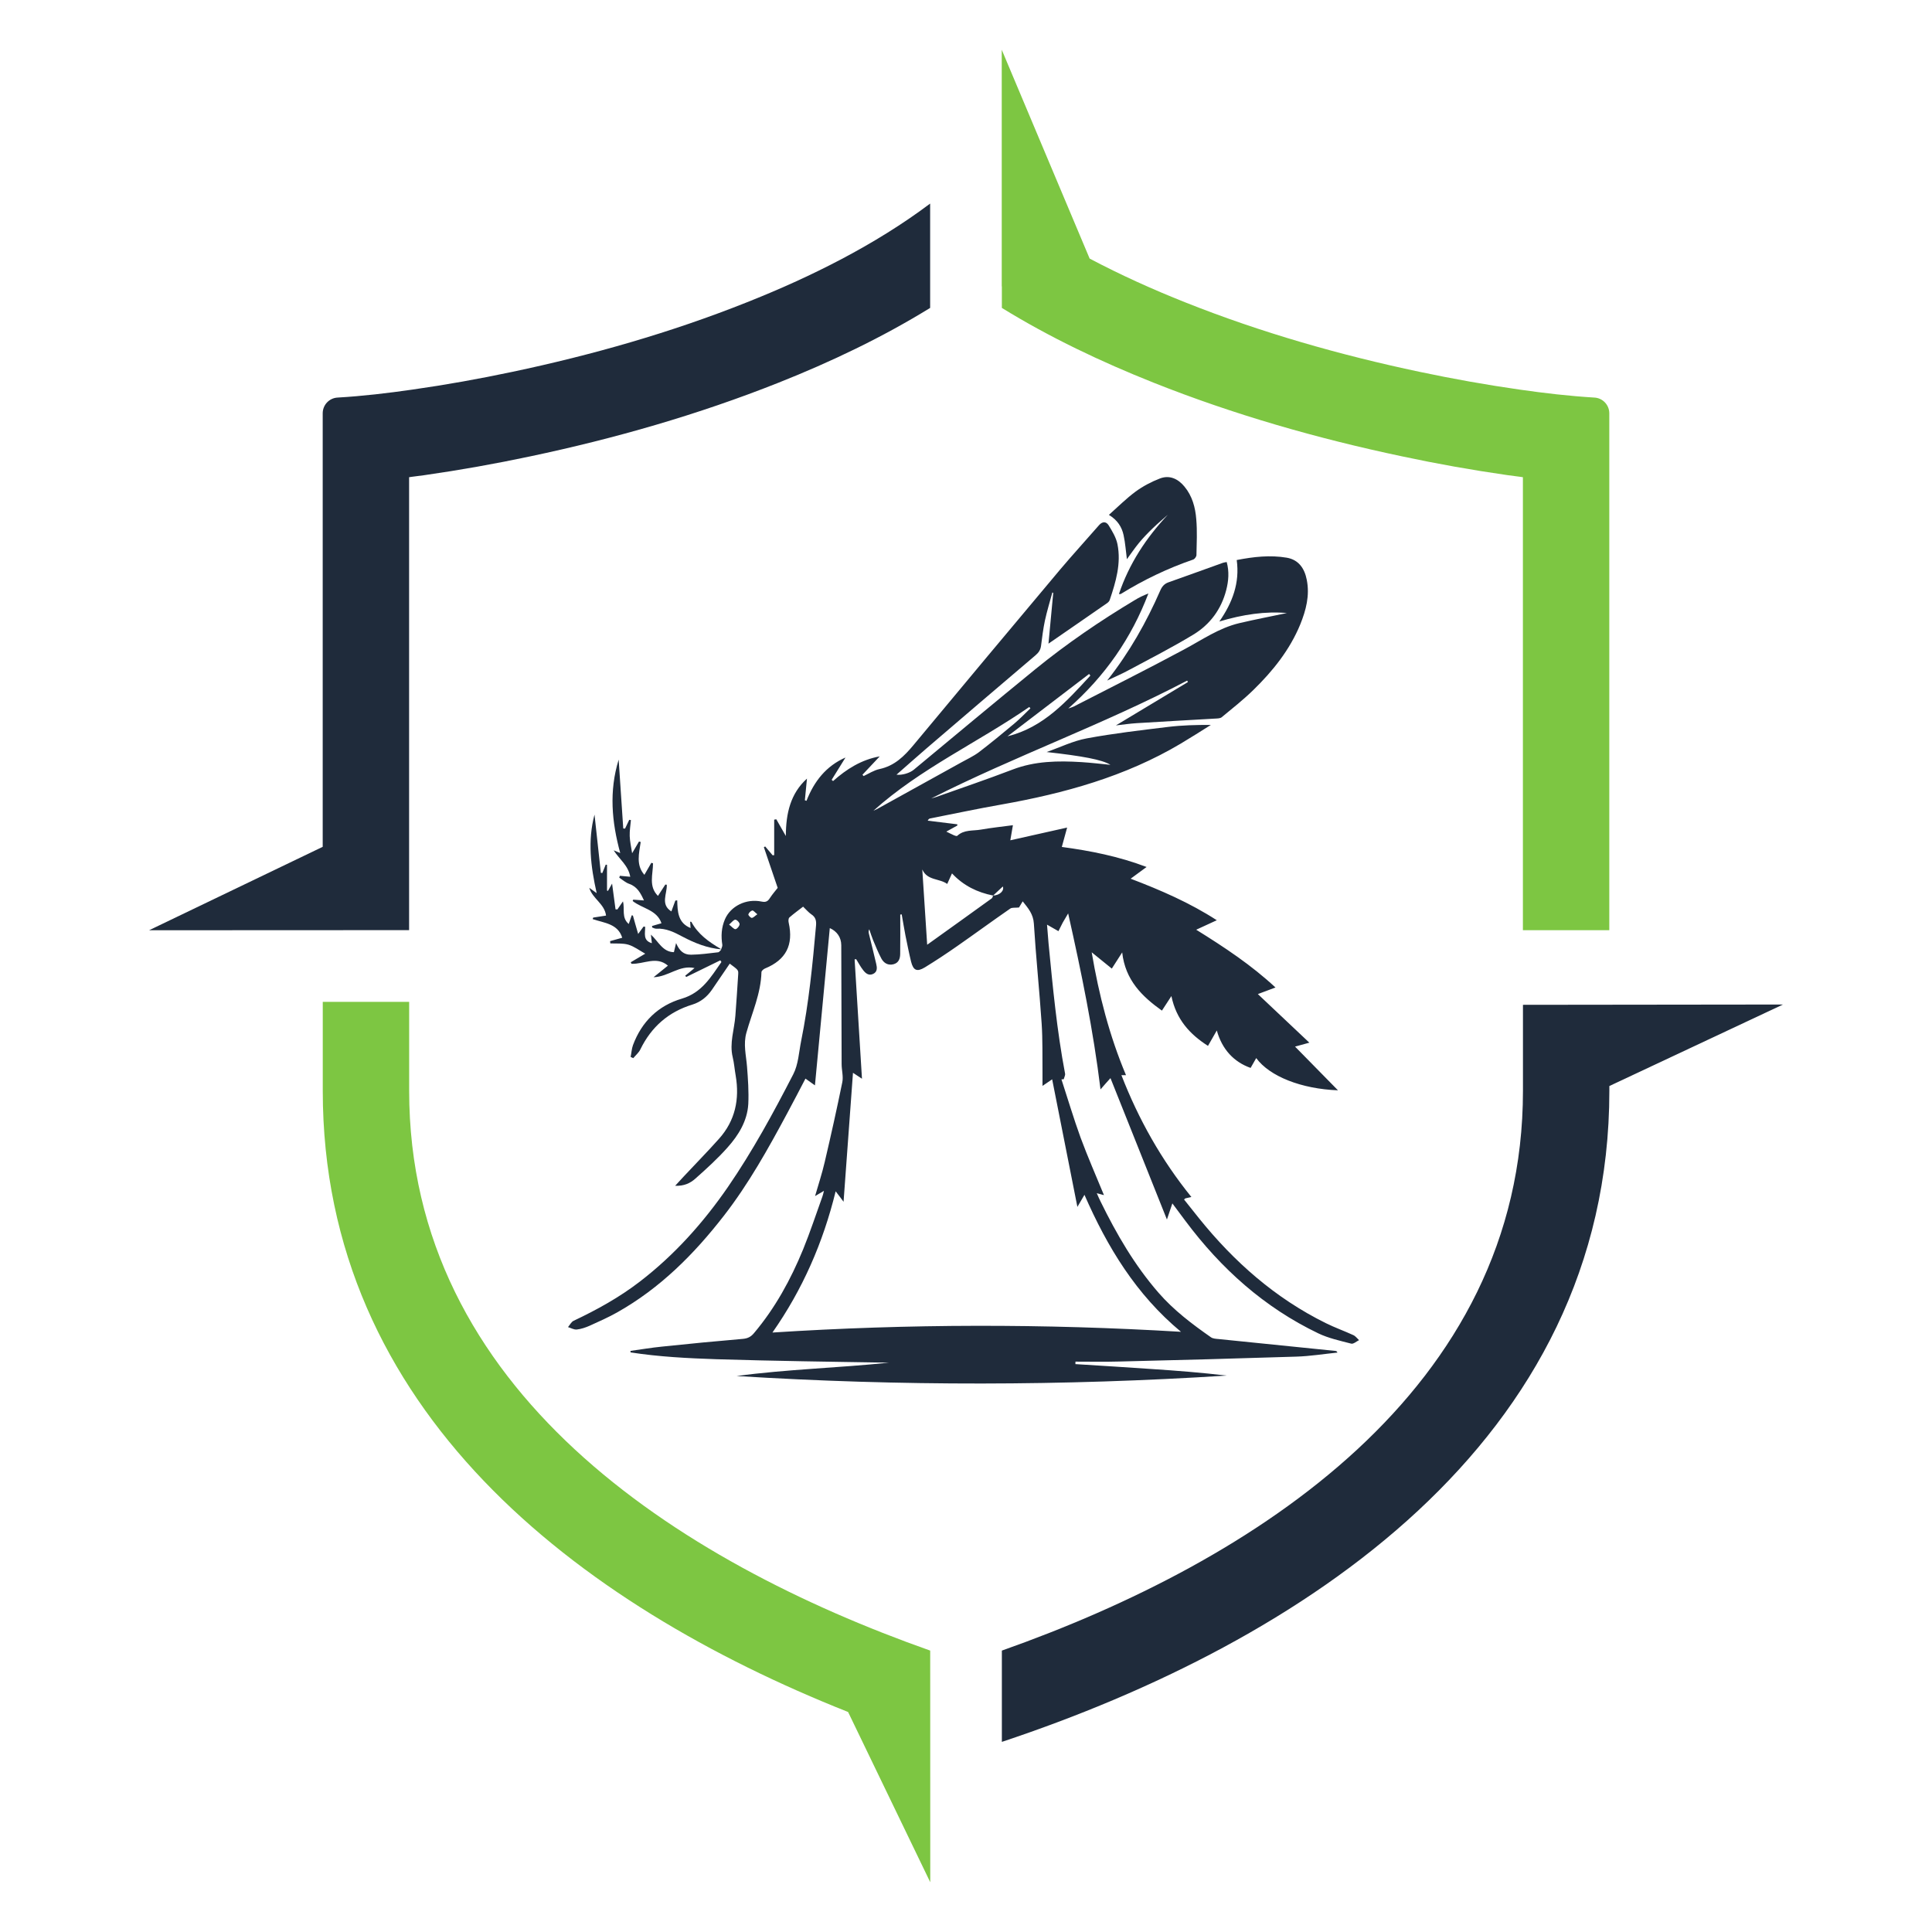
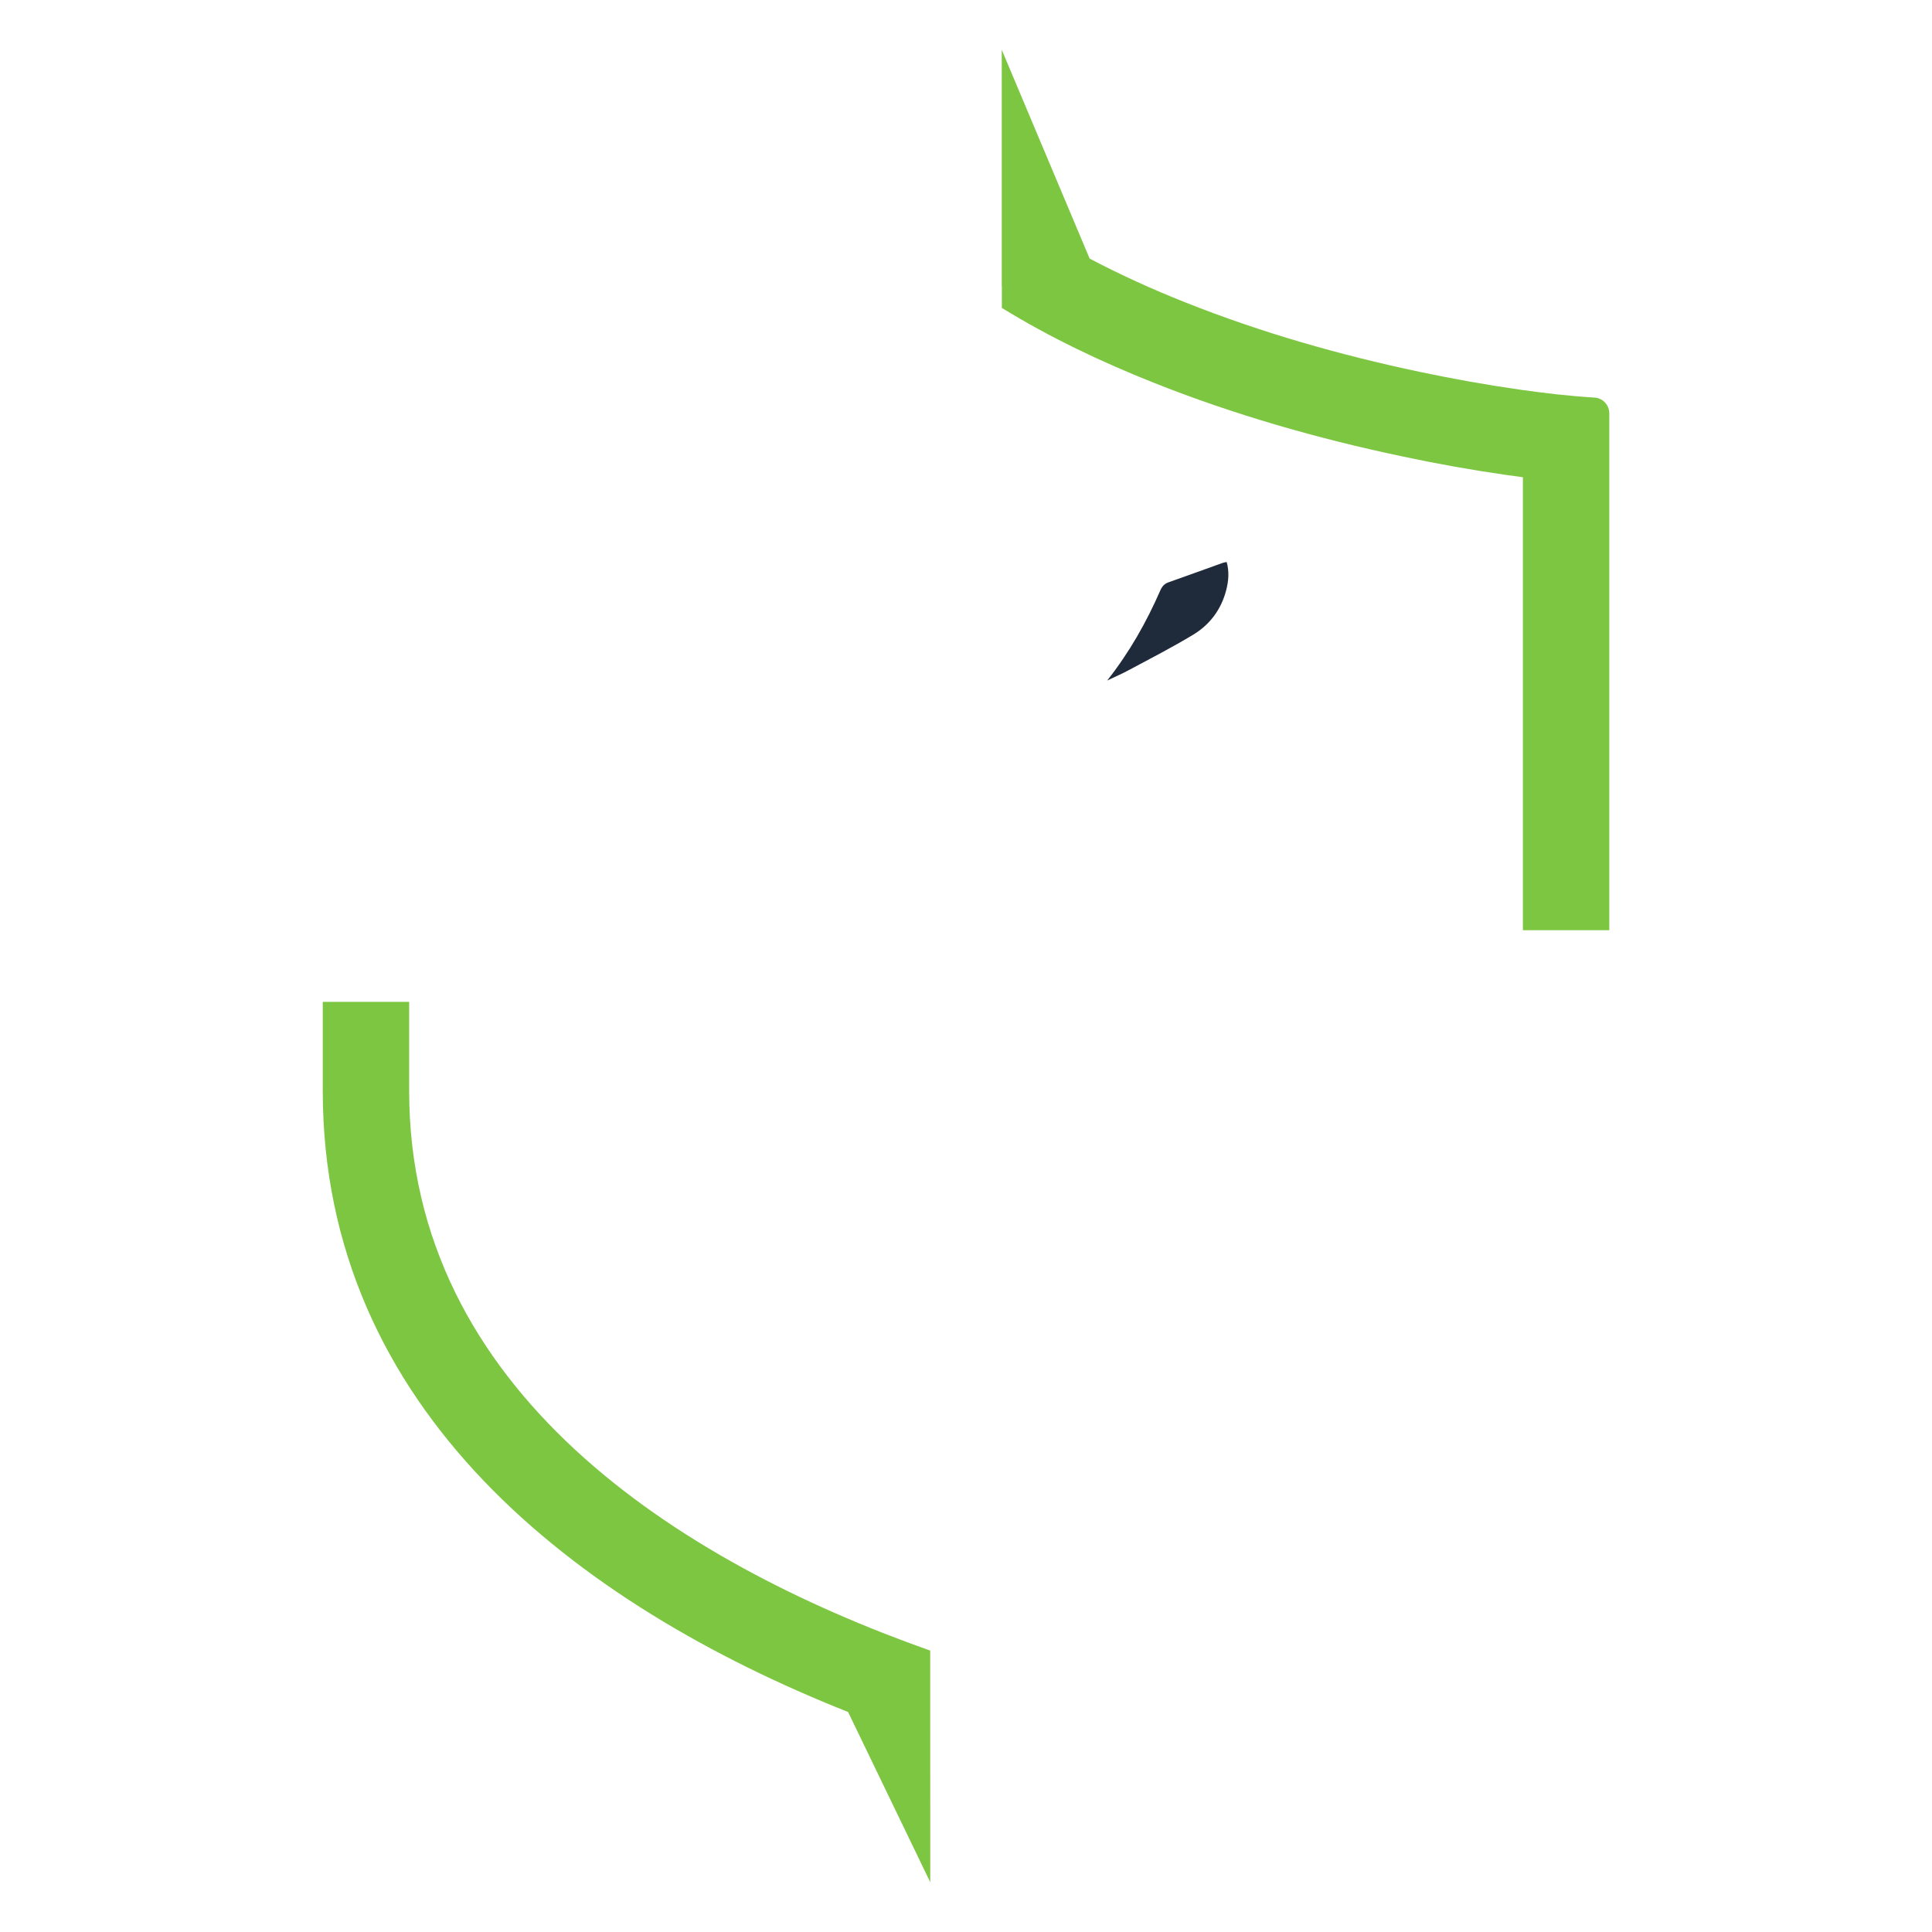
<svg xmlns="http://www.w3.org/2000/svg" version="1.1" id="Calque_1" x="0px" y="0px" width="32px" height="32px" viewBox="0 0 32 32" enable-background="new 0 0 32 32" xml:space="preserve">
  <g>
    <g>
-       <path fill="#1F2B3B" d="M11.943,15.727c0.007-0.025,0.024-0.053,0.021-0.076c-0.023-0.146-0.016-0.287,0.043-0.424    c0.094-0.219,0.352-0.348,0.608-0.294c0.07,0.015,0.104-0.005,0.138-0.06c0.042-0.064,0.093-0.122,0.128-0.167    c-0.079-0.23-0.154-0.452-0.229-0.674c0.008-0.004,0.015-0.008,0.022-0.012c0.041,0.049,0.083,0.098,0.123,0.146    c0.01-0.001,0.018-0.001,0.026-0.002c0-0.195,0-0.392,0-0.588c0.012-0.002,0.023-0.004,0.035-0.006    c0.048,0.084,0.096,0.168,0.158,0.277c0.001-0.377,0.077-0.704,0.35-0.951c-0.012,0.12-0.023,0.239-0.035,0.359    c0.009,0.003,0.018,0.006,0.027,0.009c0.126-0.323,0.326-0.577,0.646-0.717c-0.076,0.121-0.152,0.245-0.229,0.369    c0.008,0.006,0.015,0.014,0.023,0.021c0.223-0.198,0.468-0.354,0.773-0.409c-0.102,0.107-0.193,0.205-0.286,0.304    c0.006,0.007,0.012,0.015,0.019,0.022c0.088-0.041,0.172-0.097,0.264-0.116c0.248-0.053,0.409-0.213,0.563-0.398    c0.806-0.971,1.616-1.938,2.426-2.904c0.211-0.25,0.431-0.49,0.646-0.737c0.056-0.065,0.119-0.063,0.159,0.001    c0.061,0.099,0.125,0.204,0.147,0.315c0.063,0.318-0.027,0.622-0.128,0.921c-0.006,0.02-0.023,0.038-0.04,0.051    c-0.317,0.221-0.636,0.439-0.975,0.674c0.028-0.287,0.054-0.564,0.079-0.842c-0.004-0.001-0.01-0.003-0.015-0.005    c-0.042,0.155-0.089,0.309-0.123,0.465c-0.029,0.137-0.046,0.277-0.064,0.417c-0.009,0.067-0.037,0.111-0.091,0.157    c-0.604,0.513-1.207,1.029-1.81,1.546c-0.167,0.144-0.331,0.29-0.493,0.432c0.092,0.012,0.22-0.027,0.286-0.082    c0.672-0.558,1.343-1.118,2.02-1.67c0.518-0.421,1.067-0.796,1.64-1.139c0.069-0.043,0.145-0.079,0.226-0.11    c-0.28,0.736-0.714,1.365-1.327,1.905c0.046-0.017,0.068-0.021,0.087-0.031c0.609-0.313,1.221-0.619,1.824-0.943    c0.302-0.161,0.584-0.36,0.923-0.44c0.273-0.064,0.55-0.117,0.787-0.167c-0.349-0.032-0.728,0.022-1.119,0.14    c0.219-0.314,0.34-0.641,0.288-1.018c0.281-0.055,0.555-0.085,0.828-0.039c0.199,0.034,0.296,0.18,0.332,0.366    c0.052,0.259-0.012,0.503-0.108,0.74c-0.174,0.422-0.454,0.771-0.777,1.086c-0.164,0.16-0.346,0.304-0.523,0.45    c-0.025,0.021-0.071,0.021-0.107,0.023c-0.435,0.025-0.869,0.049-1.304,0.076c-0.11,0.007-0.219,0.023-0.342,0.037    c0.406-0.244,0.8-0.481,1.193-0.718c-0.004-0.008-0.008-0.017-0.013-0.024c-1.38,0.725-2.85,1.248-4.24,1.952    c0.026-0.008,0.054-0.015,0.079-0.023c0.422-0.15,0.847-0.294,1.265-0.454c0.373-0.144,0.757-0.149,1.146-0.125    c0.159,0.01,0.317,0.029,0.479,0.045c-0.134-0.086-0.474-0.147-1.057-0.212c0.222-0.077,0.437-0.184,0.664-0.226    c0.446-0.083,0.898-0.135,1.349-0.19c0.231-0.028,0.465-0.034,0.708-0.033c-0.166,0.104-0.33,0.209-0.498,0.309    c-0.92,0.547-1.931,0.825-2.974,1.01c-0.394,0.069-0.786,0.153-1.178,0.23c-0.014,0.003-0.027,0.01-0.04,0.037    c0.163,0.02,0.327,0.039,0.49,0.06c0.001,0.006,0.001,0.013,0.001,0.02c-0.057,0.031-0.114,0.063-0.183,0.101    c0.051,0.024,0.089,0.045,0.129,0.062c0.016,0.007,0.044,0.016,0.053,0.007c0.112-0.104,0.257-0.079,0.39-0.102    c0.172-0.03,0.347-0.049,0.531-0.073c-0.015,0.086-0.027,0.159-0.043,0.25c0.315-0.07,0.62-0.139,0.941-0.211    c-0.03,0.111-0.059,0.215-0.088,0.321c0.474,0.064,0.938,0.155,1.404,0.332c-0.093,0.069-0.17,0.126-0.264,0.194    c0.501,0.191,0.98,0.399,1.427,0.688c-0.117,0.055-0.221,0.103-0.341,0.157c0.47,0.292,0.914,0.586,1.313,0.957    c-0.099,0.037-0.192,0.072-0.292,0.109c0.285,0.269,0.564,0.532,0.853,0.805c-0.087,0.023-0.153,0.042-0.237,0.065    c0.241,0.245,0.473,0.481,0.711,0.724c-0.605-0.023-1.132-0.23-1.354-0.534c-0.033,0.058-0.063,0.11-0.093,0.163    c-0.277-0.098-0.472-0.306-0.56-0.62c-0.052,0.092-0.097,0.17-0.146,0.255c-0.301-0.192-0.526-0.438-0.606-0.825    c-0.057,0.087-0.104,0.159-0.157,0.241c-0.328-0.234-0.607-0.504-0.658-0.964c-0.064,0.102-0.115,0.181-0.172,0.268    c-0.105-0.085-0.209-0.169-0.333-0.27c0.12,0.71,0.294,1.383,0.568,2.035c-0.028,0-0.048,0-0.076,0    c0.285,0.733,0.662,1.404,1.159,2.018c-0.046,0.011-0.072,0.017-0.1,0.023c-0.005,0.002-0.009,0.008-0.021,0.019    c0.082,0.104,0.165,0.207,0.247,0.31c0.582,0.723,1.264,1.324,2.1,1.737c0.149,0.074,0.307,0.13,0.457,0.199    c0.037,0.017,0.063,0.055,0.094,0.083c-0.043,0.021-0.093,0.067-0.129,0.058c-0.185-0.048-0.376-0.089-0.547-0.171    c-0.894-0.429-1.609-1.071-2.199-1.861c-0.068-0.092-0.137-0.184-0.217-0.291c-0.031,0.092-0.057,0.169-0.09,0.267    c-0.313-0.783-0.62-1.553-0.935-2.342c-0.062,0.068-0.108,0.121-0.165,0.187c-0.12-0.981-0.316-1.936-0.536-2.915    c-0.04,0.068-0.066,0.11-0.09,0.153c-0.024,0.045-0.046,0.09-0.071,0.141c-0.058-0.034-0.115-0.066-0.189-0.108    c0.01,0.113,0.016,0.21,0.025,0.307c0.07,0.723,0.138,1.446,0.274,2.161c0.005,0.028-0.015,0.062-0.022,0.092    c-0.013,0.001-0.024,0.002-0.038,0.003c0.105,0.321,0.201,0.646,0.317,0.965c0.117,0.317,0.254,0.628,0.387,0.952    c-0.039-0.011-0.071-0.019-0.119-0.032c0.024,0.054,0.042,0.097,0.063,0.138c0.264,0.539,0.563,1.055,0.96,1.511    c0.252,0.29,0.557,0.52,0.869,0.738c0.033,0.023,0.083,0.025,0.127,0.029c0.646,0.066,1.291,0.131,1.938,0.197    c0.009,0.001,0.019,0.004,0.029,0.027c-0.227,0.023-0.453,0.06-0.681,0.067c-0.976,0.031-1.952,0.058-2.928,0.081    c-0.243,0.007-0.487,0.002-0.73,0.002c0,0.014,0,0.027-0.001,0.041c0.419,0.026,0.839,0.052,1.258,0.081    c0.416,0.027,0.832,0.06,1.247,0.109c-2.706,0.172-5.41,0.176-8.117,0.007c0.838-0.112,1.684-0.134,2.525-0.221    c-0.474-0.008-0.946-0.014-1.42-0.023c-0.479-0.009-0.96-0.019-1.439-0.034c-0.476-0.016-0.951-0.04-1.422-0.113    c0-0.008-0.001-0.017-0.001-0.025c0.174-0.024,0.348-0.054,0.523-0.071c0.445-0.047,0.892-0.09,1.338-0.128    c0.08-0.007,0.134-0.034,0.185-0.096c0.351-0.416,0.608-0.887,0.813-1.386c0.117-0.287,0.214-0.582,0.319-0.874    c0.009-0.022,0.014-0.048,0.026-0.096c-0.059,0.034-0.097,0.057-0.147,0.087c0.056-0.194,0.117-0.378,0.16-0.565    c0.103-0.438,0.201-0.879,0.291-1.32c0.02-0.096-0.011-0.2-0.011-0.301c-0.003-0.657-0.003-1.313-0.006-1.97    c-0.001-0.128-0.069-0.229-0.19-0.283c-0.082,0.869-0.163,1.735-0.246,2.605c-0.044-0.031-0.098-0.07-0.157-0.112    c-0.101,0.192-0.199,0.384-0.302,0.574c-0.315,0.587-0.639,1.169-1.049,1.697c-0.495,0.638-1.057,1.201-1.767,1.601    c-0.147,0.083-0.304,0.152-0.458,0.222c-0.066,0.029-0.14,0.054-0.211,0.062c-0.047,0.005-0.097-0.025-0.146-0.04    c0.03-0.035,0.054-0.086,0.092-0.104c0.386-0.183,0.758-0.388,1.097-0.649c0.574-0.441,1.051-0.975,1.46-1.568    c0.409-0.595,0.753-1.228,1.082-1.867c0.084-0.162,0.093-0.364,0.13-0.549c0.128-0.632,0.19-1.271,0.247-1.913    c0.007-0.081-0.006-0.14-0.078-0.187c-0.047-0.032-0.085-0.078-0.136-0.127c-0.073,0.057-0.153,0.114-0.227,0.179    c-0.017,0.015-0.019,0.059-0.012,0.085c0.083,0.371-0.045,0.618-0.392,0.76c-0.024,0.01-0.059,0.039-0.059,0.061    c-0.009,0.353-0.156,0.671-0.249,1.002c-0.054,0.191-0.005,0.374,0.01,0.562c0.016,0.206,0.031,0.415,0.021,0.621    c-0.017,0.28-0.161,0.514-0.342,0.717c-0.164,0.185-0.35,0.354-0.536,0.519c-0.082,0.073-0.186,0.124-0.333,0.117    c0.057-0.062,0.099-0.109,0.142-0.154c0.194-0.208,0.395-0.412,0.583-0.623c0.27-0.301,0.344-0.657,0.277-1.049    c-0.018-0.101-0.025-0.204-0.049-0.303c-0.057-0.234,0.027-0.457,0.044-0.686c0.017-0.229,0.033-0.46,0.047-0.689    c0.004-0.07,0-0.07-0.14-0.175c-0.099,0.145-0.197,0.289-0.296,0.434c-0.081,0.117-0.187,0.202-0.323,0.244    c-0.396,0.121-0.68,0.37-0.861,0.741c-0.026,0.056-0.079,0.098-0.118,0.146c-0.015-0.006-0.029-0.013-0.044-0.02    c0.014-0.065,0.017-0.134,0.039-0.195c0.145-0.39,0.419-0.656,0.812-0.771c0.331-0.099,0.479-0.358,0.653-0.606    c-0.006-0.01-0.012-0.02-0.018-0.028c-0.188,0.092-0.377,0.184-0.565,0.276c-0.006-0.008-0.011-0.015-0.017-0.021    c0.052-0.042,0.104-0.085,0.155-0.127c-0.254-0.055-0.426,0.143-0.679,0.152c0.094-0.075,0.169-0.136,0.238-0.192    c-0.192-0.165-0.402-0.021-0.604-0.031c-0.004-0.009-0.008-0.017-0.012-0.025c0.074-0.043,0.147-0.087,0.24-0.142    c-0.1-0.056-0.185-0.121-0.279-0.149c-0.093-0.027-0.198-0.017-0.299-0.021c-0.001-0.014-0.002-0.025-0.004-0.038    c0.068-0.019,0.136-0.038,0.201-0.056c-0.072-0.234-0.3-0.244-0.49-0.309c0.003-0.009,0.006-0.017,0.009-0.025    c0.07-0.011,0.141-0.021,0.213-0.033c-0.024-0.196-0.224-0.279-0.278-0.46c0.034,0.024,0.067,0.049,0.123,0.088    c-0.1-0.443-0.151-0.869-0.036-1.301c0.035,0.326,0.07,0.645,0.105,0.965c0.008,0.001,0.016,0.002,0.024,0.003    c0.019-0.047,0.038-0.093,0.057-0.139c0.007,0.001,0.015,0.002,0.021,0.003c0,0.142,0,0.284,0,0.427    c0.005,0.002,0.01,0.003,0.016,0.005c0.02-0.036,0.041-0.071,0.068-0.121c0.021,0.151,0.038,0.289,0.057,0.426    c0.011,0.001,0.021,0.001,0.031,0.002c0.03-0.045,0.061-0.089,0.092-0.133c0.034,0.128-0.028,0.27,0.096,0.374    c0.017-0.048,0.033-0.095,0.049-0.143c0.006,0.001,0.013,0.002,0.02,0.003c0.026,0.096,0.054,0.191,0.087,0.305    c0.042-0.058,0.065-0.09,0.089-0.122c0.009,0.001,0.019,0.002,0.027,0.003c0.002,0.104-0.043,0.228,0.111,0.272    c-0.006-0.05-0.011-0.096-0.016-0.142c0.123,0.111,0.194,0.288,0.381,0.291c0.013-0.053,0.024-0.103,0.036-0.151    c0.055,0.127,0.123,0.194,0.249,0.193c0.149-0.002,0.299-0.023,0.447-0.04c0.019-0.002,0.033-0.027,0.05-0.042L11.943,15.727z     M16.449,14.833c-0.261-0.052-0.491-0.163-0.681-0.367c-0.027,0.061-0.051,0.111-0.079,0.175c-0.13-0.095-0.33-0.053-0.413-0.24    c0.026,0.409,0.054,0.817,0.081,1.247c0.372-0.267,0.723-0.517,1.072-0.77C16.44,14.87,16.441,14.848,16.449,14.833    c0.108-0.002,0.189-0.081,0.161-0.15C16.557,14.731,16.503,14.782,16.449,14.833z M14.277,17.867    c-0.04-0.025-0.082-0.055-0.149-0.098c-0.053,0.721-0.104,1.42-0.156,2.136c-0.029-0.04-0.048-0.065-0.067-0.09    c-0.021-0.026-0.041-0.053-0.064-0.083c-0.208,0.849-0.547,1.625-1.047,2.339c2.254-0.145,4.5-0.148,6.767-0.012    c-0.744-0.618-1.219-1.401-1.599-2.269c-0.041,0.069-0.074,0.127-0.117,0.2c-0.142-0.712-0.277-1.407-0.418-2.113    c-0.06,0.041-0.103,0.07-0.16,0.109c0-0.087,0.001-0.156,0-0.227c-0.003-0.269,0.004-0.538-0.014-0.806    c-0.037-0.553-0.095-1.104-0.129-1.656c-0.01-0.157-0.093-0.253-0.185-0.368c-0.029,0.049-0.051,0.086-0.061,0.102    c-0.062,0.007-0.114-0.003-0.145,0.018c-0.295,0.204-0.584,0.416-0.878,0.621c-0.176,0.123-0.354,0.241-0.537,0.353    c-0.131,0.079-0.191,0.051-0.228-0.096c-0.035-0.144-0.063-0.288-0.093-0.433c-0.022-0.115-0.041-0.231-0.062-0.349    c-0.008,0.001-0.017,0.002-0.024,0.003c0,0.218,0.002,0.435-0.001,0.651c-0.001,0.078-0.024,0.149-0.111,0.172    c-0.091,0.023-0.16-0.019-0.201-0.095c-0.052-0.098-0.094-0.202-0.137-0.305c-0.024-0.059-0.043-0.119-0.063-0.179    c-0.014,0.027-0.012,0.05-0.007,0.07c0.04,0.168,0.084,0.335,0.122,0.503c0.015,0.063,0.022,0.133-0.053,0.167    c-0.073,0.033-0.125-0.013-0.164-0.064c-0.044-0.056-0.077-0.12-0.115-0.181c-0.01,0.001-0.019,0.002-0.026,0.003    C14.195,16.549,14.235,17.205,14.277,17.867z M14.467,13.428c0.021-0.01,0.041-0.018,0.06-0.028    c0.465-0.258,0.93-0.515,1.395-0.772c0.098-0.055,0.201-0.102,0.29-0.168c0.2-0.153,0.396-0.314,0.59-0.477    c0.093-0.078,0.177-0.167,0.265-0.251c-0.006-0.008-0.013-0.016-0.019-0.022C16.198,12.297,15.245,12.729,14.467,13.428z     M16.687,12.196c0.602-0.15,0.983-0.584,1.373-1.006c-0.007-0.01-0.014-0.019-0.021-0.027    C17.589,11.507,17.138,11.853,16.687,12.196z M12.076,15.314c0.047,0.036,0.081,0.08,0.107,0.076    c0.027-0.004,0.067-0.053,0.067-0.083c0.001-0.026-0.046-0.075-0.071-0.074C12.149,15.234,12.121,15.276,12.076,15.314z     M12.544,15.143c-0.04-0.031-0.066-0.066-0.084-0.062c-0.027,0.007-0.057,0.037-0.065,0.064c-0.004,0.013,0.036,0.058,0.057,0.058    C12.478,15.202,12.503,15.171,12.544,15.143z" />
-       <path fill="#1F2B3B" d="M18.533,9.839c0.169-0.503,0.45-0.929,0.81-1.313c-0.082,0.073-0.168,0.144-0.247,0.221    c-0.08,0.077-0.159,0.158-0.23,0.244c-0.072,0.087-0.136,0.183-0.201,0.271c-0.018-0.132-0.026-0.268-0.055-0.399    c-0.029-0.134-0.1-0.248-0.243-0.335c0.15-0.134,0.287-0.271,0.441-0.385c0.122-0.089,0.261-0.163,0.402-0.217    c0.159-0.062,0.3,0.002,0.408,0.133c0.13,0.156,0.181,0.347,0.196,0.542c0.017,0.196,0.007,0.395,0.003,0.593    c-0.001,0.026-0.029,0.065-0.054,0.074c-0.423,0.145-0.822,0.337-1.201,0.571C18.557,9.842,18.549,9.839,18.533,9.839z" />
      <path fill="#1F2B3B" d="M18.338,11.272c0.37-0.469,0.65-0.966,0.88-1.492c0.029-0.066,0.067-0.111,0.136-0.135    c0.301-0.106,0.602-0.216,0.901-0.323c0.018-0.006,0.036-0.008,0.063-0.013c0.044,0.159,0.031,0.313-0.008,0.465    c-0.082,0.319-0.27,0.571-0.546,0.738c-0.344,0.208-0.703,0.392-1.058,0.582C18.593,11.156,18.473,11.208,18.338,11.272z" />
-       <path fill="#1F2B3B" d="M11.945,15.724c-0.23-0.02-0.44-0.104-0.642-0.211c-0.137-0.073-0.272-0.141-0.434-0.131    c-0.022,0.001-0.045-0.013-0.067-0.02c-0.001-0.009-0.001-0.017-0.002-0.025c0.052-0.015,0.104-0.03,0.156-0.045    c-0.075-0.223-0.318-0.243-0.477-0.368c0.003-0.008,0.006-0.016,0.009-0.023c0.058,0.004,0.115,0.009,0.178,0.013    c-0.055-0.121-0.111-0.227-0.243-0.274c-0.061-0.021-0.111-0.067-0.166-0.103c0.003-0.011,0.007-0.021,0.01-0.031    c0.057,0.006,0.113,0.011,0.172,0.016c-0.032-0.187-0.181-0.291-0.275-0.438c0.032,0.013,0.064,0.026,0.109,0.045    c-0.141-0.516-0.187-1.023-0.026-1.547c0.026,0.39,0.051,0.765,0.076,1.14c0.01,0.001,0.021,0.001,0.03,0.002    c0.023-0.049,0.046-0.097,0.069-0.145c0.009,0.002,0.019,0.003,0.028,0.004c-0.008,0.088-0.023,0.177-0.02,0.265    c0.003,0.09,0.024,0.179,0.04,0.284c0.047-0.079,0.08-0.137,0.114-0.194c0.009,0.003,0.019,0.006,0.028,0.008    c-0.027,0.188-0.082,0.38,0.061,0.544c0.037-0.063,0.077-0.132,0.115-0.199c0.01,0.003,0.02,0.006,0.028,0.008    c0,0.184-0.078,0.382,0.082,0.54c0.042-0.063,0.082-0.126,0.122-0.188c0.008,0.001,0.017,0.002,0.024,0.003    c0.007,0.15-0.11,0.325,0.076,0.442c0.021-0.06,0.044-0.12,0.066-0.18c0.01-0.001,0.021-0.002,0.031-0.003    c0.005,0.187,0.011,0.373,0.221,0.458c-0.002-0.033-0.005-0.069-0.007-0.105c0.01,0.002,0.02,0.001,0.021,0.004    c0.108,0.203,0.288,0.33,0.479,0.443c0.004,0.002,0.006,0.01,0.009,0.016L11.945,15.724z" />
    </g>
    <path fill-rule="evenodd" clip-rule="evenodd" fill="#7DC642" d="M15.408,31.176l-1.361-2.82   c-4.492-1.783-8.701-4.999-8.701-10.289v-1.473h1.431v1.473c0,4.958,4.439,7.791,8.63,9.272L15.408,31.176z" />
    <path fill-rule="evenodd" clip-rule="evenodd" fill="#7DC642" d="M16.592,0.824l1.456,3.459c0.518,0.274,1.054,0.515,1.586,0.726   c1.253,0.499,2.562,0.872,3.88,1.15c0.55,0.116,1.102,0.215,1.656,0.294c0.411,0.059,0.823,0.107,1.238,0.132   c0.138,0.007,0.247,0.122,0.247,0.261v8.561h-1.431V7.904l-0.048-0.007C25.108,7.889,25.039,7.88,24.97,7.87   c-0.587-0.084-1.171-0.188-1.751-0.312c-1.399-0.295-2.784-0.691-4.113-1.22C18.242,5.994,17.389,5.59,16.594,5.1V4.743h-0.002   V0.824z" />
-     <path fill-rule="evenodd" clip-rule="evenodd" fill="#1F2B3B" d="M2.469,15.408l2.876-1.382V6.846c0-0.139,0.108-0.254,0.247-0.261   C6.006,6.561,6.419,6.512,6.83,6.453c0.556-0.079,1.108-0.178,1.656-0.294c1.319-0.278,2.627-0.651,3.88-1.15   c1.056-0.419,2.122-0.948,3.04-1.637V5.1c-0.795,0.49-1.646,0.895-2.512,1.239c-1.329,0.528-2.713,0.925-4.112,1.22   C8.202,7.682,7.618,7.786,7.031,7.87C6.961,7.88,6.893,7.889,6.824,7.897L6.776,7.904v7.502L2.469,15.408z" />
-     <path fill-rule="evenodd" clip-rule="evenodd" fill="#1F2B3B" d="M16.594,28.851c4.963-1.652,10.062-4.962,10.062-10.784v-0.079   l2.876-1.35l-4.307,0.005v1.424c0,4.958-4.44,7.791-8.631,9.272V28.851z" />
  </g>
</svg>